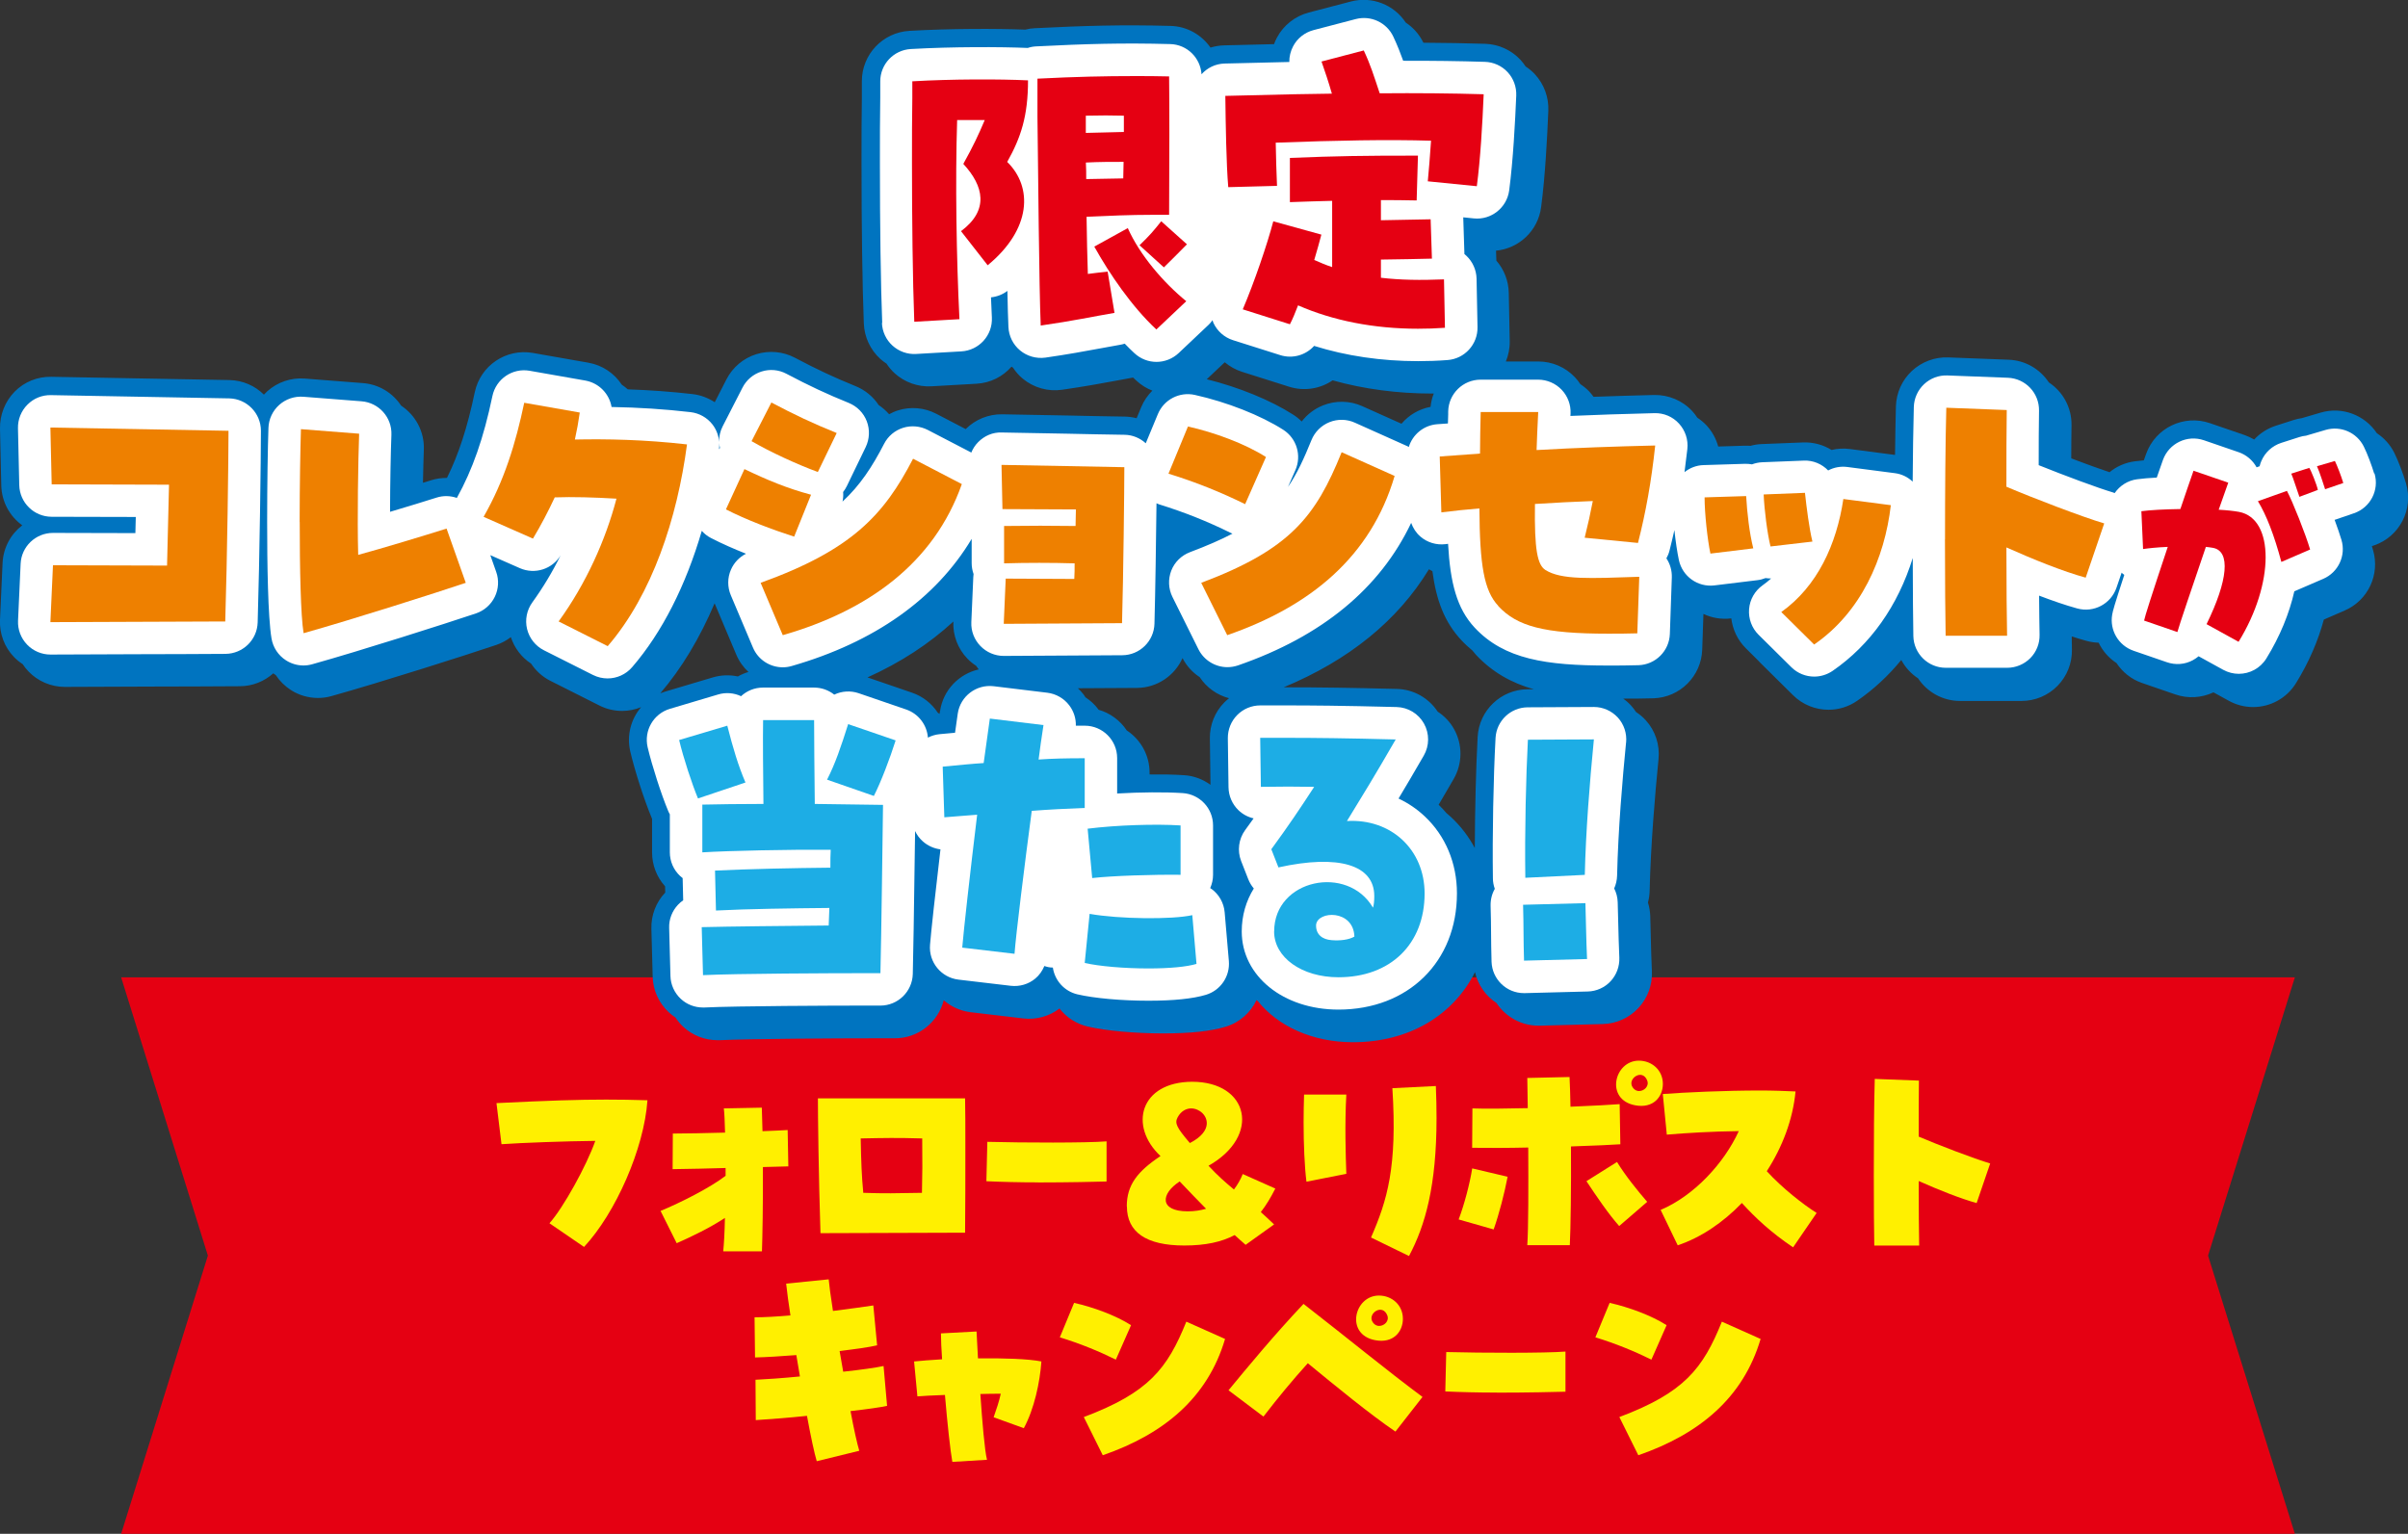
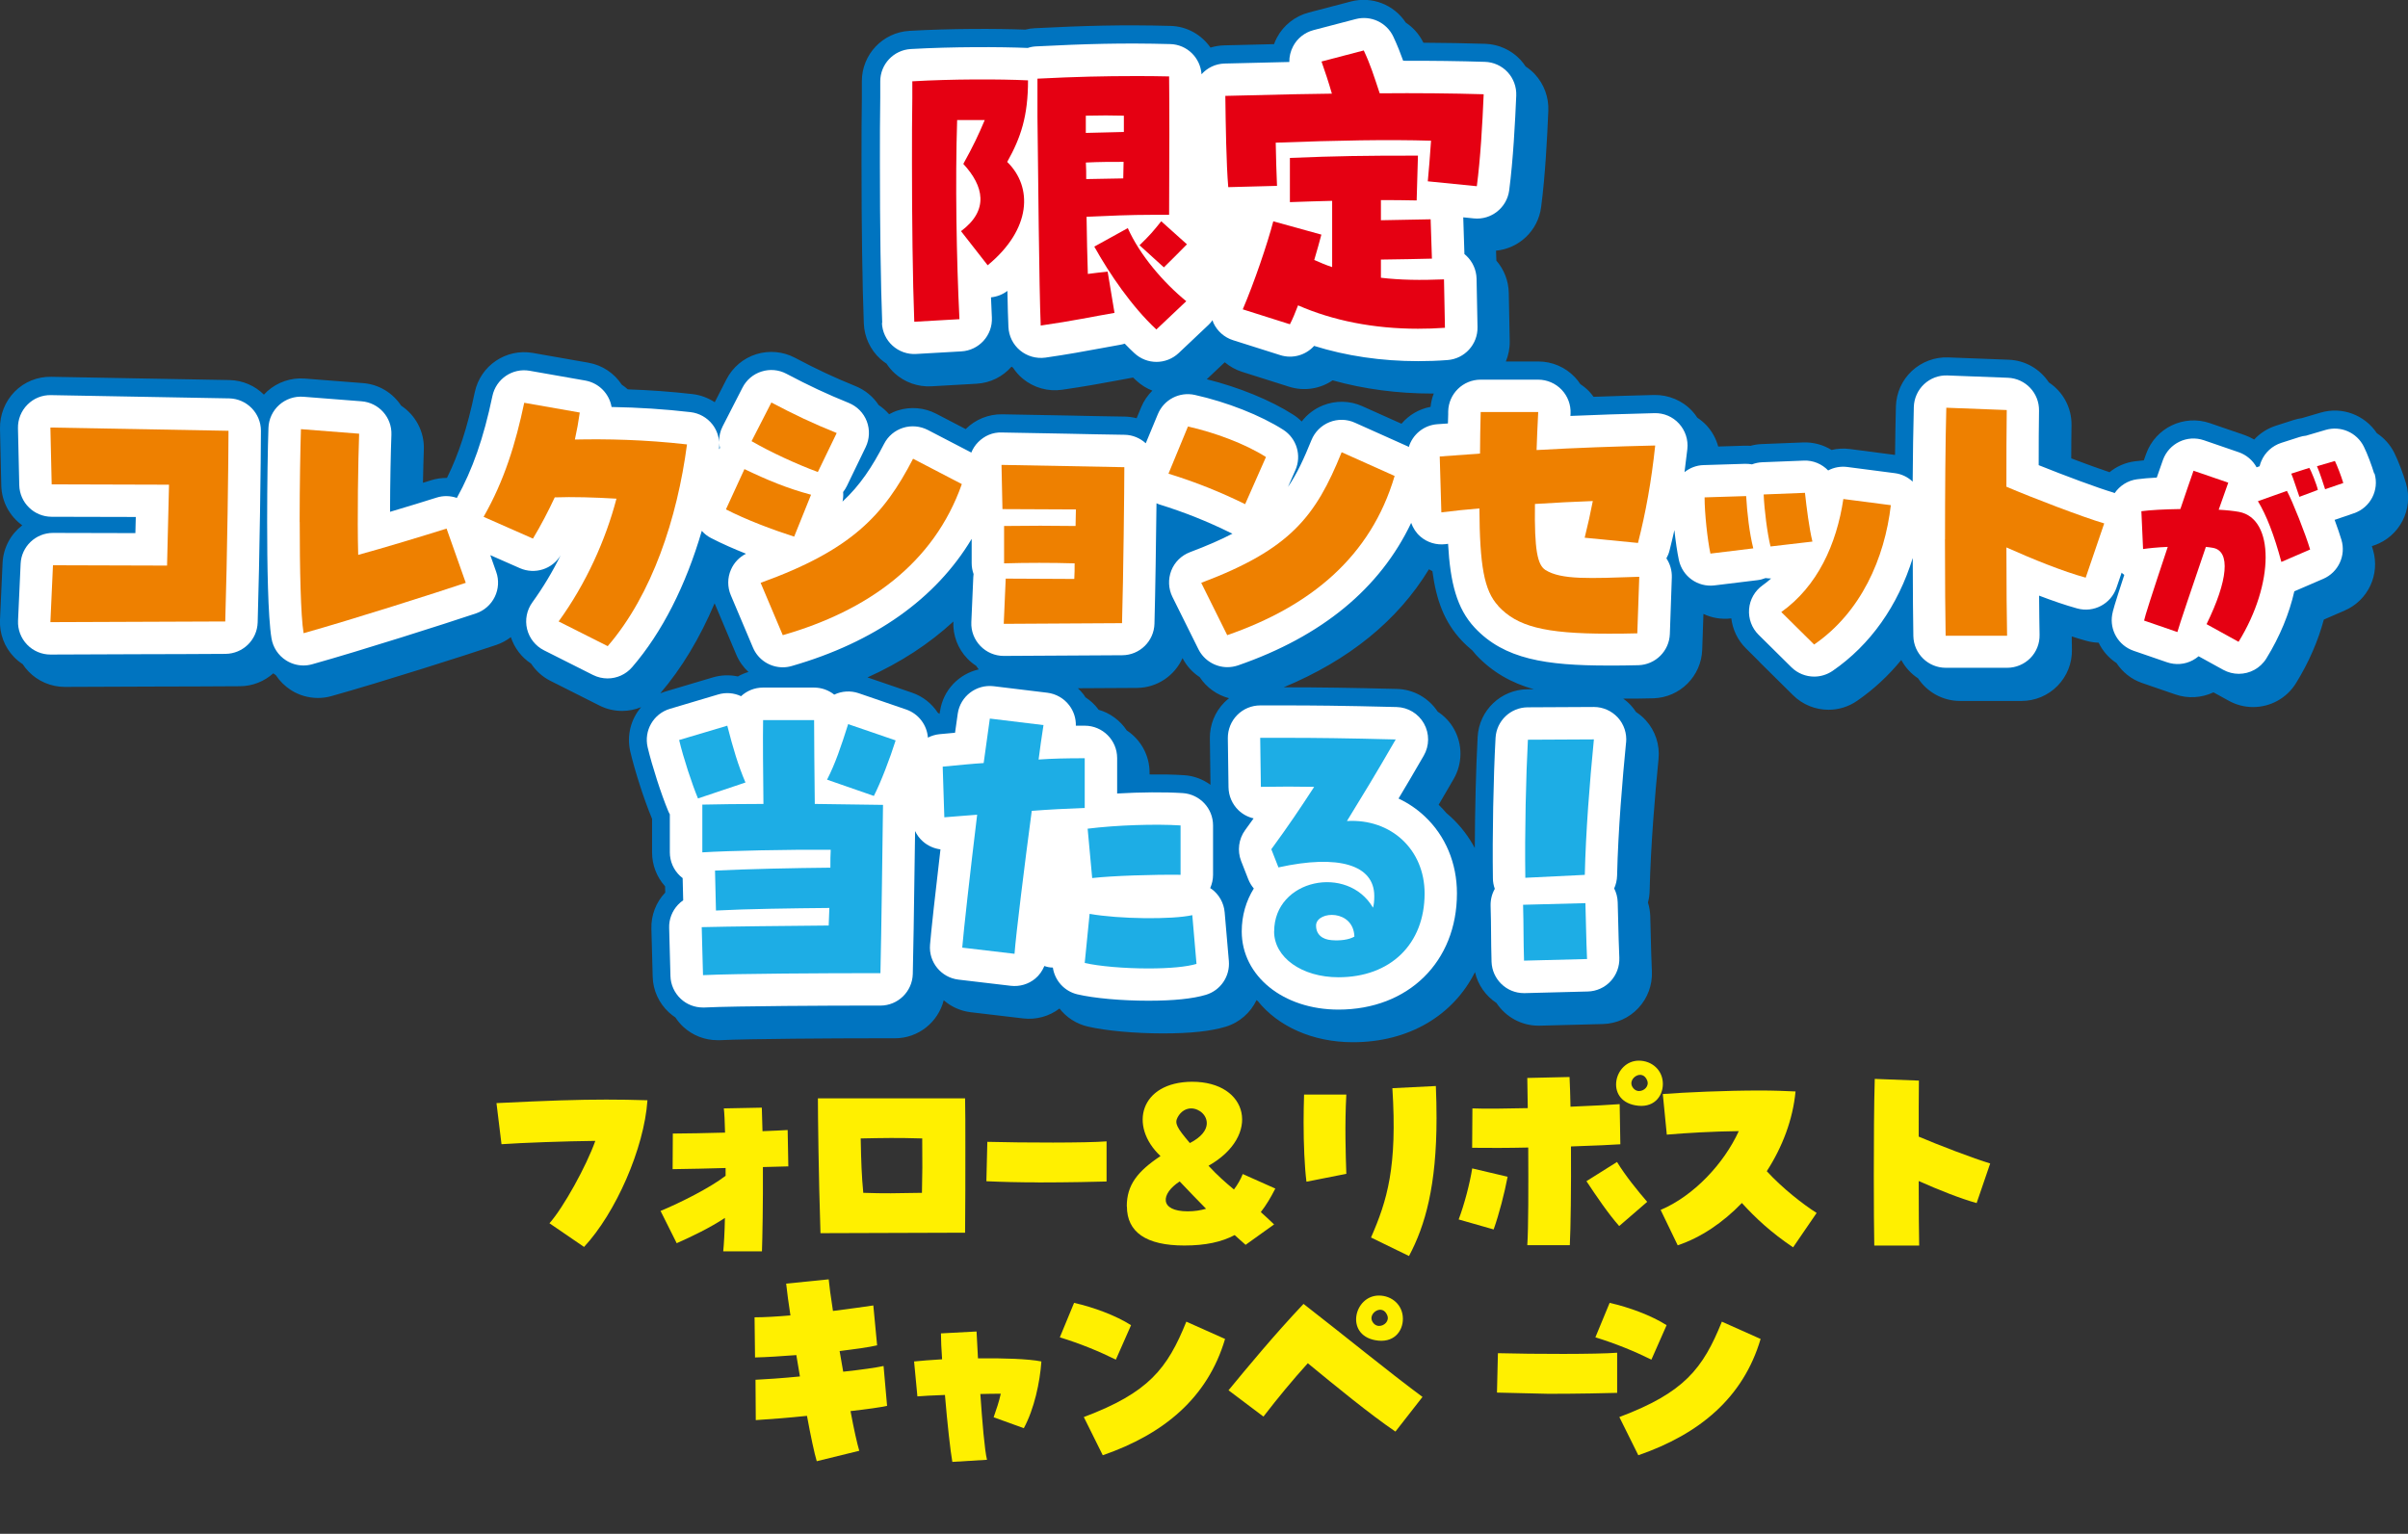
<svg xmlns="http://www.w3.org/2000/svg" id="_レイヤー_2" data-name="レイヤー 2" viewBox="0 0 355.03 226.2">
  <rect x="0" y="0" width="355.03" height="226.2" fill="#333333" stroke="none" />
  <defs>
    <style>
      .cls-1 {
        fill: #1dade5;
      }

      .cls-2 {
        fill: #fff000;
      }

      .cls-3 {
        fill: #0074c0;
      }

      .cls-4 {
        fill: #fff;
      }

      .cls-5 {
        fill: #ee8000;
      }

      .cls-6 {
        fill: #e50012;
      }
    </style>
  </defs>
  <g id="_レイヤー_3" data-name="レイヤー 3">
    <g>
-       <polygon class="cls-6" points="338.35 226.2 178.1 226.2 17.86 226.2 30.65 185.17 17.86 144.13 178.1 144.13 338.35 144.13 325.55 185.17 338.35 226.2" />
      <path class="cls-3" d="M354.72,71.22c-.38-1.27-1.09-3.2-1.71-4.44-.61-1.21-1.5-2.19-2.57-2.89-1.78-2.69-5.12-3.97-8.29-3.04l-2.65.78s-.04.01-.05.02c-.42.06-.84.15-1.25.28l-2.65.85c-1.24.4-2.34,1.11-3.2,2.04-.44-.26-.9-.48-1.39-.65l-5.12-1.76c-3.84-1.33-8.03.68-9.41,4.5-.1.27-.22.61-.35.98-.47.04-.9.09-1.31.14-1.42.18-2.71.76-3.75,1.61-1.5-.5-3.54-1.25-5.64-2.04,0-1.79.02-3.45.04-4.89.04-2.63-1.29-4.96-3.34-6.31-1.28-1.94-3.44-3.26-5.93-3.35l-8.91-.34c-1.97-.08-3.91.65-5.36,2-1.45,1.35-2.29,3.23-2.35,5.21-.06,2.12-.1,4.62-.13,7.17l-6.66-.87c-.93-.12-1.84-.07-2.7.14-1.22-.76-2.68-1.17-4.21-1.11l-6.08.24c-.57.02-1.13.11-1.67.26-.28-.02-.57-.03-.85-.02l-3.9.12c-.31-1.13-.88-2.19-1.69-3.08-.42-.45-.89-.84-1.39-1.17-.22-.33-.46-.66-.73-.95-1.45-1.58-3.51-2.44-5.65-2.4-3.24.08-6.16.17-8.92.27-.2-.27-.41-.54-.64-.79-.39-.41-.84-.77-1.31-1.08-.24-.37-.51-.72-.82-1.04-1.4-1.47-3.34-2.3-5.38-2.3h-4.78c.38-.92.59-1.94.57-3l-.14-7.14c-.04-1.75-.69-3.42-1.83-4.73l-.05-1.47c3.38-.32,6.2-2.94,6.65-6.43.61-4.63.9-10.33,1.06-14.21.08-1.98-.63-3.92-1.98-5.38-.41-.44-.87-.82-1.36-1.14-.23-.34-.48-.68-.76-.98-1.35-1.45-3.23-2.31-5.22-2.37-2.87-.09-5.92-.14-9.1-.16-.6-1.24-1.51-2.25-2.6-2.97-1.73-2.63-4.96-3.92-8.08-3.11l-6.23,1.63c-2.01.53-3.71,1.87-4.69,3.71-.16.31-.3.62-.42.95-1.95.04-4.34.1-7.39.18-.69.02-1.35.14-1.98.33-1.3-1.88-3.45-3.14-5.91-3.2-7.18-.19-12.6-.03-19.98.34-.48.02-.96.09-1.41.21-4.18-.16-11.03-.17-17.09.18-3.93.23-7.01,3.48-7.01,7.42v2.43c-.05,2.83-.05,6.12-.05,9.6,0,9.44.12,18.09.34,23.71.08,1.99.95,3.87,2.43,5.22.29.26.6.49.92.7.34.52.74,1,1.2,1.42,1.48,1.34,3.43,2.03,5.42,1.92l6.66-.38c2.07-.12,3.88-1.07,5.15-2.52.07.05.15.11.22.16.4.6.87,1.15,1.43,1.61,1.61,1.34,3.72,1.94,5.8,1.64,3.33-.48,6.06-.98,8.25-1.39.78-.15,1.52-.28,2.22-.41.15.15.31.3.47.44.71.66,1.52,1.16,2.37,1.49-.68.68-1.25,1.49-1.64,2.43l-.68,1.64c-.55-.14-1.13-.23-1.72-.24-2.85-.04-5.59-.1-8.36-.16-3.15-.06-6.34-.13-9.75-.18-2.01-.03-3.95.76-5.37,2.18l-4.34-2.26c-1.75-.91-3.79-1.09-5.67-.49-.45.14-.87.34-1.28.56-.45-.51-.96-.97-1.53-1.34-.82-1.25-2.01-2.23-3.41-2.8-3.17-1.29-5.68-2.46-8.95-4.19-1.76-.93-3.81-1.11-5.71-.52-1.9.6-3.47,1.93-4.38,3.7l-1.73,3.38c-.97-.64-2.08-1.06-3.26-1.2-3.13-.36-6.31-.59-9.56-.7-.27-.25-.57-.47-.88-.68-1.09-1.66-2.83-2.88-4.93-3.25l-8.19-1.44c-3.95-.69-7.73,1.87-8.56,5.79-1.09,5.2-2.36,9.12-4.1,12.64-.77,0-1.55.1-2.32.34-.36.11-.78.24-1.22.38.04-1.91.08-3.63.13-4.89.1-2.69-1.25-5.1-3.35-6.49-1.22-1.85-3.25-3.14-5.62-3.32l-8.58-.67c-2.02-.16-4.02.52-5.53,1.87-.18.16-.34.33-.5.5-1.31-1.3-3.1-2.11-5.09-2.15l-26.26-.48c-2.05-.04-3.98.75-5.4,2.19S-.04,61.2,0,63.22l.19,8.38c.06,2.42,1.26,4.55,3.09,5.87-1.68,1.29-2.79,3.28-2.9,5.55L0,91.41c-.09,2.04.65,4.02,2.07,5.49.39.4.82.75,1.28,1.05.25.38.53.74.85,1.07,1.4,1.46,3.34,2.28,5.36,2.28.01,0,.03,0,.04,0,4.09-.02,8.51-.04,12.88-.05,4.5-.01,8.94-.02,12.9-.05,1.88-.01,3.6-.73,4.91-1.9.12.09.25.18.38.27.57.87,1.33,1.62,2.23,2.2,1.2.77,2.59,1.16,3.99,1.16.67,0,1.34-.09,2-.28,7.29-2.04,19.87-6.05,24.28-7.54.78-.26,1.5-.66,2.15-1.15.53,1.6,1.57,2.98,2.98,3.9.71,1.07,1.68,1.96,2.86,2.55l7.23,3.64c1.06.54,2.21.79,3.34.79.96,0,1.9-.19,2.79-.55-1.49,1.75-2.15,4.15-1.59,6.55.68,2.9,2.07,7.19,3.16,9.79.02.04.03.07.05.11v4.98c0,1.85.69,3.63,1.92,4.99l.02.92c-1.36,1.43-2.09,3.34-2.04,5.32l.19,7.09c.05,2,.91,3.89,2.38,5.25.3.28.63.53.97.76.33.49.71.96,1.15,1.37,1.38,1.28,3.18,1.98,5.05,1.98.12,0,.25,0,.37,0,4.16-.21,17.35-.28,22.72-.28h3.07c3.47,0,6.38-2.38,7.2-5.61,1.09.95,2.46,1.59,4,1.77l7.71.91c1.91.23,3.84-.3,5.36-1.46,1.01,1.3,2.46,2.26,4.17,2.66,2.67.62,6.91,1.01,11.08,1.01s7.05-.33,9.23-.98c2.07-.62,3.69-2.08,4.57-3.93.06.05.13.1.19.15,2.99,3.71,8.05,6.06,14.03,6.06,8.28,0,14.8-3.98,17.99-10.34.43,1.91,1.6,3.52,3.17,4.56,1.33,2.01,3.61,3.34,6.19,3.34.06,0,.13,0,.2,0l9.29-.24c1.99-.05,3.88-.9,5.24-2.36,1.36-1.46,2.08-3.4,1.99-5.4-.09-2.02-.12-3.44-.16-5.02-.02-.93-.04-1.92-.08-3.11-.02-.71-.14-1.39-.34-2.03.15-.56.24-1.15.25-1.75.15-6.59.79-14.2,1.31-19.42.21-2.09-.48-4.18-1.9-5.73-.42-.47-.91-.86-1.42-1.2-.21-.32-.44-.63-.7-.92-.36-.4-.76-.75-1.19-1.05,1.34,0,2.84,0,4.46-.05,3.91-.12,7.06-3.26,7.19-7.17l.18-5.27c1.23.58,2.62.83,4.06.66h.05c.2,1.65.94,3.21,2.14,4.4l1.94,1.93c.06.06.12.13.18.2l4.84,4.79c1.43,1.42,3.33,2.15,5.23,2.15,1.46,0,2.93-.43,4.21-1.31,2.45-1.69,4.63-3.72,6.52-6.03.59,1.09,1.44,2.03,2.47,2.7,1.33,2.01,3.61,3.34,6.2,3.34h9.06c2,0,3.91-.8,5.31-2.23,1.4-1.43,2.16-3.35,2.12-5.35-.01-.52-.02-1.18-.03-1.94.76.25,1.51.48,2.22.67.58.16,1.17.24,1.75.26.58,1.21,1.48,2.25,2.63,3,.88,1.33,2.17,2.39,3.77,2.94l4.91,1.69c1.85.64,3.86.52,5.62-.31l2.25,1.24c1.14.63,2.37.93,3.59.93,2.5,0,4.93-1.26,6.33-3.53,1.88-3.04,3.26-6.24,4.1-9.37l3.08-1.34c3.45-1.49,5.24-5.33,4.17-8.93-.05-.17-.11-.36-.17-.56l.32-.11c3.78-1.29,5.86-5.34,4.71-9.17ZM138.59,104.87c-.02.12-.04.26-.06.41-.09-.06-.18-.12-.27-.18-.87-1.33-2.18-2.4-3.8-2.95l-6.56-2.25c4.89-2.2,9.11-4.97,12.66-8.24-.09,2.03.66,4.02,2.08,5.48.38.4.81.74,1.27,1.04.12.18.25.37.39.54-2.9.66-5.24,3.03-5.7,6.14ZM180.57,53.42c.74.62,1.6,1.11,2.54,1.41l6.95,2.2c2.23.71,4.59.31,6.42-.94,4.59,1.29,9.57,1.95,14.7,1.95.07,0,.14,0,.21,0-.24.62-.41,1.28-.47,1.96-1.72.32-3.21,1.22-4.29,2.49l-5.78-2.59c-1.84-.83-3.94-.86-5.81-.11-1.24.5-2.32,1.32-3.12,2.37-.38-.38-.8-.72-1.26-1.01-3.34-2.14-8.03-4.05-12.74-5.22l2.66-2.51ZM174.55,114.32c-1.49-.1-3.23-.13-5.06-.11v-.27c0-2.6-1.34-4.89-3.36-6.22-.97-1.46-2.44-2.56-4.16-3.05-.03-.04-.04-.08-.07-.11-.52-.69-1.16-1.27-1.87-1.73-.09-.13-.16-.27-.25-.39-.26-.34-.55-.65-.86-.94.01,0,.03,0,.04,0,2.87-.01,5.69-.02,8.67-.05,2.99-.02,5.57-1.82,6.72-4.4.6,1.18,1.49,2.13,2.53,2.81,1.03,1.57,2.59,2.65,4.33,3.11-.24.19-.47.39-.69.61-1.4,1.41-2.17,3.33-2.14,5.32l.09,6.84c-1.11-.81-2.45-1.33-3.91-1.42ZM105.37,88.99l3.19,7.56c.42,1,1.04,1.85,1.79,2.55-.55.16-1.07.38-1.56.66-1.21-.26-2.48-.22-3.69.14l-7.09,2.11c-.22.07-.44.14-.66.23,3.13-3.64,5.83-8.14,8-13.25ZM217.6,96.55c2.41,2.57,5.2,4.15,8.54,5.1h-.9c-3.93.02-7.17,3.1-7.38,7.03-.25,4.61-.4,10.84-.42,16.38-.89-1.66-2.03-3.17-3.42-4.48-.24-.23-.49-.44-.74-.65-.37-.44-.76-.85-1.17-1.25.66-1.13,1.39-2.37,2.22-3.81,1.31-2.27,1.33-5.06.05-7.35-.59-1.06-1.43-1.93-2.41-2.57-1.33-2.02-3.56-3.29-6-3.35-6.62-.17-11.4-.24-16.48-.24h-.23c9.64-4.01,16.81-9.84,21.42-17.41.17.11.34.2.51.29.58,4.34,1.8,7.53,4.28,10.18.51.55,1.05,1.04,1.6,1.5.17.21.34.42.53.62Z" />
      <g>
        <path class="cls-4" d="M130.03,47.62c.05,1.28.61,2.49,1.56,3.35.95.86,2.2,1.31,3.49,1.23l6.66-.38c2.62-.15,4.63-2.38,4.5-5-.05-.97-.09-1.96-.13-2.97.87-.09,1.71-.41,2.42-.95.04,2.18.09,4.03.15,5.31.06,1.35.68,2.61,1.72,3.47s2.39,1.24,3.73,1.06c3.28-.47,5.86-.95,8.14-1.37,1.02-.19,1.97-.37,2.86-.52.24-.04.48-.1.7-.17.46.48.93.95,1.42,1.4.92.86,2.09,1.29,3.26,1.29s2.36-.44,3.28-1.31l4.41-4.17c.22-.2.4-.43.57-.67.05.13.07.26.13.39.56,1.22,1.61,2.15,2.9,2.56l6.95,2.2c1.82.58,3.77.01,5-1.36,4.71,1.48,9.93,2.25,15.33,2.25,1.42,0,2.87-.05,4.32-.16,2.54-.18,4.49-2.32,4.44-4.86l-.14-7.14c-.03-1.28-.57-2.5-1.5-3.38-.09-.09-.19-.17-.29-.25l-.17-5.29s0-.09,0-.13l1.56.16c2.56.26,4.87-1.58,5.21-4.13.59-4.53.88-10.15,1.04-13.98.05-1.28-.4-2.52-1.27-3.46-.87-.94-2.08-1.48-3.35-1.52-3.75-.12-7.79-.17-12.05-.16-.41-1.15-.84-2.24-1.45-3.55-.98-2.09-3.31-3.18-5.54-2.6l-6.23,1.63c-1.29.34-2.39,1.2-3.01,2.39-.38.72-.57,1.52-.56,2.31-2.27.05-5.26.12-9.53.23-1.36.03-2.57.64-3.41,1.58-.17-2.44-2.14-4.39-4.62-4.45-7.05-.19-12.46-.03-19.77.34-.43.02-.84.1-1.23.23-4.06-.17-11.07-.19-17.25.16-2.53.15-4.5,2.24-4.5,4.77v2.41c-.05,2.82-.05,6.12-.05,9.62,0,9.41.12,18.02.34,23.61Z" />
        <path class="cls-4" d="M33.77,58.75l-26.26-.48c-1.3-.03-2.56.48-3.47,1.41-.92.92-1.42,2.18-1.39,3.48l.19,8.38c.06,2.59,2.17,4.66,4.76,4.67l12.42.03-.06,2.38-12.14-.03h-.01c-2.55,0-4.66,2.01-4.77,4.56l-.38,8.38c-.06,1.31.42,2.58,1.33,3.53.9.94,2.15,1.47,3.44,1.47h.03c4.09-.02,8.52-.04,12.89-.05,4.49-.01,8.93-.02,12.89-.05,2.57-.02,4.67-2.06,4.75-4.63.29-9.48.48-24.48.48-28.27,0-2.6-2.09-4.73-4.69-4.78Z" />
        <path class="cls-4" d="M350.05,69.86c-.34-1.13-.99-2.92-1.54-4.01-1.03-2.07-3.4-3.1-5.62-2.45l-2.65.78c-.08.02-.16.05-.23.07-.34.03-.68.1-1.01.21l-2.65.85c-1.33.43-2.41,1.41-2.95,2.7-.1.24-.19.5-.25.75l-.44.16c-.57-1.04-1.51-1.84-2.64-2.23l-5.12-1.76c-2.47-.85-5.16.44-6.05,2.9-.23.64-.56,1.58-.91,2.6-1.12.06-2.09.14-2.9.25-1.39.18-2.56.96-3.31,2.04-.08-.03-.14-.07-.22-.09-2.15-.63-7.13-2.48-10.98-4.03,0-3.01.01-5.79.05-8.04.04-2.6-2-4.75-4.6-4.85l-8.91-.34c-1.28-.05-2.51.42-3.44,1.29-.93.87-1.47,2.08-1.51,3.35-.09,3.18-.14,7.22-.17,11.02-.7-.66-1.6-1.12-2.63-1.25l-7-.91c-1.01-.13-1.99.06-2.83.51-.92-.95-2.22-1.52-3.62-1.45l-6.08.24c-.53.02-1.04.13-1.53.31-.33-.06-.67-.08-1.02-.08l-6.13.19c-1.06.03-2.02.42-2.8,1.04.15-1.11.29-2.24.42-3.41.15-1.37-.3-2.73-1.23-3.75s-2.24-1.58-3.63-1.54c-4.62.11-8.61.25-12.38.41l.02-.35c.06-1.3-.42-2.58-1.32-3.52s-2.15-1.48-3.46-1.48h-8.48c-2.6,0-4.72,2.08-4.78,4.67v.44c-.02.46-.03.91-.04,1.35l-1.57.11c-2.01.15-3.64,1.53-4.2,3.36-.05-.03-.1-.06-.15-.09l-7.81-3.5c-1.18-.53-2.53-.56-3.74-.07-1.2.48-2.16,1.44-2.65,2.64-1.09,2.7-2.12,4.95-3.46,6.91l1.09-2.48c.95-2.15.19-4.68-1.79-5.95-3.31-2.12-8.31-4.09-13.04-5.14-2.27-.5-4.56.69-5.45,2.84l-1.78,4.29c-.83-.75-1.91-1.23-3.12-1.25-2.85-.04-5.6-.1-8.38-.16-3.15-.06-6.33-.13-9.74-.18-1.32-.05-2.55.49-3.46,1.41-.45.45-.79.98-1.02,1.55l-6.41-3.33c-1.13-.58-2.44-.7-3.65-.32s-2.22,1.23-2.8,2.36c-1.75,3.39-3.54,6.13-6.13,8.52.1-.46.13-.94.09-1.41.21-.27.39-.56.55-.88l2.78-5.75c.57-1.19.63-2.56.16-3.8s-1.44-2.21-2.66-2.71c-3.26-1.32-5.84-2.53-9.19-4.3-1.13-.6-2.45-.72-3.67-.33-1.22.38-2.23,1.24-2.81,2.38l-2.92,5.7c-.38.73-.54,1.52-.52,2.3-.07-.93-.41-1.83-.99-2.58-.79-1.01-1.95-1.66-3.22-1.81-3.8-.44-7.64-.69-11.65-.76-.33-1.94-1.85-3.54-3.88-3.9l-8.19-1.44c-2.54-.45-4.97,1.2-5.5,3.73-1.3,6.21-2.93,10.86-5.24,15.02-.93-.32-1.97-.37-2.98-.05-1.66.53-4.28,1.33-6.87,2.1.01-4.27.1-8.81.2-11.36.1-2.56-1.85-4.74-4.4-4.94l-8.58-.67c-1.3-.1-2.58.33-3.56,1.2-.97.87-1.55,2.1-1.59,3.4-.1,2.85-.19,8.25-.19,13.86,0,6.08.11,14,.64,17.17.22,1.34,1,2.52,2.15,3.25.77.49,1.66.75,2.56.75.43,0,.86-.06,1.29-.18,7.25-2.03,19.75-6.02,24.15-7.5,1.21-.41,2.21-1.29,2.77-2.44.56-1.15.64-2.48.21-3.68l-.87-2.47,4.36,1.92c2.21.97,4.8.15,6.03-1.93,0,0,0,0,0-.01-1.22,2.48-2.64,4.84-4.19,6.98-.82,1.13-1.11,2.57-.78,3.93.33,1.36,1.24,2.51,2.49,3.14l7.23,3.64c.68.34,1.42.51,2.15.51,1.36,0,2.69-.58,3.62-1.66,4.42-5.12,7.92-12.05,10.27-20.1.38.42.82.78,1.35,1.05,1.68.87,3.49,1.65,5.17,2.32-.99.5-1.78,1.33-2.22,2.35-.53,1.2-.53,2.57-.02,3.77l3.26,7.71c.76,1.81,2.52,2.92,4.4,2.92.44,0,.88-.06,1.32-.19,12.21-3.51,21.25-9.93,26.53-18.75v3.57c0,.56.1,1.1.28,1.62-.02.14-.03.28-.04.43l-.29,6.66c-.06,1.31.43,2.58,1.34,3.52.9.93,2.14,1.46,3.44,1.46h.04c3.09-.02,5.96-.04,8.79-.05,2.87-.01,5.69-.02,8.65-.05,2.57-.02,4.67-2.07,4.74-4.65.13-4.76.24-12.42.3-17.76.12.05.23.11.36.15,3.76,1.17,7.13,2.51,10.61,4.23.07.04.15.07.23.1-1.76.92-3.82,1.81-6.26,2.73-1.26.48-2.27,1.46-2.76,2.72s-.43,2.67.17,3.88l3.83,7.71c.83,1.66,2.51,2.65,4.28,2.65.52,0,1.05-.09,1.56-.26,12.38-4.29,20.93-11.35,25.53-21.02.28.77.72,1.47,1.36,2.02,1.02.88,2.36,1.28,3.69,1.12.13-.02.26-.03.39-.05.32,5.76,1.29,9.54,3.93,12.37,4.37,4.67,10.53,5.58,19.68,5.58,1.34,0,2.85,0,4.46-.05,2.52-.08,4.54-2.1,4.63-4.61l.29-8.34c.03-1-.25-1.99-.8-2.81.2-.36.36-.74.46-1.15.26-1.01.49-2.01.72-3.02.17,1.63.41,3.24.66,4.42.52,2.42,2.79,4.04,5.25,3.74l6.32-.77c.42-.05.83-.16,1.21-.31.27.04.54.06.82.06-.39.35-.81.69-1.26,1.01-1.15.82-1.88,2.1-1.99,3.51-.11,1.41.4,2.79,1.4,3.78l4.84,4.79c.92.91,2.14,1.38,3.36,1.38.94,0,1.88-.28,2.71-.84,5.58-3.84,9.64-9.61,11.82-16.65.01,5.08.05,9.39.09,11.5.05,2.6,2.17,4.69,4.78,4.69h9.06c1.28,0,2.51-.52,3.41-1.43s1.39-2.16,1.36-3.44c-.03-1.27-.05-3.29-.07-5.77,1.92.73,3.87,1.41,5.62,1.89,2.44.67,4.97-.67,5.79-3.06l.76-2.22s.08.09.13.13c.09.07.17.14.26.2-1.51,4.61-1.68,5.29-1.78,5.84-.41,2.31.92,4.58,3.15,5.35l4.91,1.69c1.27.44,2.65.34,3.83-.3.3-.17.59-.36.85-.58l3.61,1.99c.73.4,1.52.6,2.31.6,1.61,0,3.17-.81,4.07-2.27,2-3.24,3.39-6.65,4.12-9.9.01,0,.02,0,.03-.01l4.24-1.83c2.22-.96,3.37-3.43,2.68-5.74-.24-.8-.6-1.85-1.01-2.96.06-.02.11-.03.17-.05l2.68-.92c2.43-.83,3.77-3.43,3.03-5.89ZM106.01,66.24s0-.05.01-.07c.04-.28.04-.57.03-.85.01.25.04.5.1.74-.05.06-.09.12-.13.18Z" />
        <path class="cls-4" d="M178.61,131.1c-.06-.04-.12-.09-.18-.13.27-.61.42-1.28.42-1.96v-7.28c0-2.52-1.95-4.6-4.47-4.77-2.67-.17-6.26-.14-9.67.06v-5.22c0-2.64-2.14-4.78-4.78-4.78-.46,0-.89,0-1.31,0,.03-1.07-.31-2.13-.97-3-.78-1.03-1.95-1.7-3.23-1.86l-7.91-.96c-2.57-.31-4.92,1.48-5.3,4.03-.09.57-.21,1.43-.4,2.83-.31.03-.63.06-.96.09l-1.31.12c-.62.06-1.21.24-1.73.51-.14-1.85-1.36-3.51-3.21-4.15l-7-2.4c-1.18-.4-2.48-.33-3.6.21-.82-.65-1.85-1.04-2.98-1.04h-7.52c-1.25,0-2.39.48-3.24,1.27-1.06-.5-2.27-.59-3.39-.25l-7.09,2.11c-2.43.72-3.87,3.21-3.29,5.68.65,2.73,2,6.93,3.02,9.37.07.18.16.35.25.51v5.6c0,1.32.54,2.58,1.5,3.48.12.12.26.23.39.33l.08,3.27c-.27.19-.53.4-.76.65-.87.92-1.35,2.15-1.31,3.42l.19,7.09c.03,1.29.59,2.5,1.53,3.38.88.82,2.04,1.27,3.25,1.27.08,0,.16,0,.24,0,4.63-.23,19.44-.28,22.86-.28h3.07c2.59,0,4.71-2.07,4.78-4.66.06-2.47.17-8.14.34-21.08.27.58.67,1.11,1.16,1.54.73.64,1.63,1.04,2.58,1.16-.74,6.28-1.38,12.09-1.54,14.08-.21,2.56,1.65,4.83,4.2,5.13l7.71.91c1.3.15,2.6-.23,3.6-1.06.61-.5,1.05-1.15,1.35-1.86.39.14.8.23,1.23.23,0,0,.01,0,.02,0,.28,1.9,1.68,3.49,3.62,3.95,2.49.58,6.5.94,10.47.94,3.69,0,6.54-.29,8.47-.87,2.17-.65,3.58-2.73,3.39-4.99l-.62-7.19c-.12-1.37-.83-2.63-1.94-3.44Z" />
        <path class="cls-4" d="M206.2,117.76c1.05-1.75,2.22-3.73,3.72-6.33.84-1.46.85-3.25.03-4.72-.82-1.47-2.36-2.4-4.04-2.44-8.16-.21-12.71-.24-16.41-.24h-3.69c-1.28,0-2.5.51-3.4,1.42-.9.91-1.39,2.14-1.38,3.42l.1,7.23c.02,1.27.54,2.48,1.45,3.37.63.61,1.41,1.03,2.25,1.22-.39.54-.8,1.11-1.25,1.73-.96,1.32-1.18,3.04-.59,4.56l1.05,2.68c.2.51.48.97.82,1.37-1.14,1.83-1.78,3.99-1.78,6.33,0,6.58,6.13,11.53,14.26,11.53,10.29,0,17.47-7.05,17.47-17.14,0-4.44-1.68-8.47-4.74-11.35-1.15-1.09-2.46-1.97-3.88-2.64Z" />
        <path class="cls-4" d="M239.75,109.51c.13-1.35-.31-2.69-1.22-3.69-.91-.99-2.19-1.56-3.53-1.56h-.02l-9.73.05c-2.53.01-4.61,1.99-4.75,4.52-.32,5.86-.48,14.37-.39,20.69,0,.54.1,1.06.28,1.56-.43.75-.64,1.61-.62,2.49.05,1.59.06,2.82.07,4.04.01,1.28.02,2.56.07,4.21.08,2.59,2.2,4.64,4.77,4.64.04,0,.08,0,.13,0l9.29-.24c1.28-.03,2.5-.58,3.37-1.52.87-.94,1.33-2.19,1.28-3.47-.09-2.05-.12-3.48-.16-5.08-.02-.93-.04-1.91-.08-3.09-.02-.74-.21-1.43-.52-2.04.26-.57.41-1.21.43-1.88.15-6.68.8-14.35,1.32-19.62Z" />
      </g>
      <g>
        <path class="cls-2" d="M81.01,180.4c2.06-2.31,5.46-8.47,6.76-12.15-4.27.04-10.89.28-13.83.49l-.74-6.06c7.67-.38,12.11-.52,16.17-.52,2,0,3.92.03,6.09.1-.49,7.11-4.69,16.63-9.35,21.63l-5.11-3.5Z" />
        <path class="cls-2" d="M106.91,179.59c-2.21,1.47-4.9,2.76-7.14,3.75l-2.38-4.76c2.94-1.22,7.28-3.4,9.59-5.18v-1.15c-2.52.07-5.22.14-7.81.17l.03-5.25c1.96,0,4.83-.07,7.7-.14-.04-1.65-.1-2.91-.18-3.57l5.6-.11.1,3.47c1.58-.07,2.87-.11,3.71-.17l.1,5.36-3.75.1c.03,5.18-.07,10.54-.14,12.43h-5.71c.1-.98.21-2.77.25-4.94Z" />
        <path class="cls-2" d="M120.59,161.98h21.7c.04,1.58.04,4.2.04,7.21,0,4.1,0,8.89-.04,12.6l-21.32.07c-.28-8.4-.38-17.54-.38-19.88ZM135.93,175.91c.07-2.91.07-4.31.04-8.02-3.85-.11-5.46-.07-9.07,0,.07,3.54.14,5.5.38,8.02,3.19.11,4.76.07,8.65,0Z" />
        <path class="cls-2" d="M153.05,174.37c-2.74,0-5.49-.07-7.62-.17l.14-5.81c5.32.14,14.64.17,17.58-.07v5.92c-1.34.04-5.68.14-10.11.14Z" />
        <path class="cls-2" d="M166.13,177.91c0-3.19,1.61-5.18,4.97-7.42-4.73-4.45-3.01-10.92,4.66-10.96,8.37,0,10.22,7.98,2.42,12.39,1.33,1.44,2.49,2.45,3.75,3.5.53-.7.98-1.47,1.3-2.28l4.8,2.14c-.67,1.33-1.37,2.49-2.14,3.47.63.56,1.26,1.15,1.96,1.82l-4.2,3.01c-.6-.53-1.12-.98-1.61-1.44-1.92,1.02-4.31,1.54-7.42,1.54-5.67,0-8.47-1.99-8.47-5.77ZM177.82,178.26c-1.16-1.16-2.35-2.42-3.89-4.03-2.84,1.85-3.01,4.41,1.19,4.41.98,0,1.89-.14,2.7-.38ZM177.92,165.8c.1-1.29-1.05-2.31-2.28-2.34-.73,0-1.5.38-2,1.29s-.14,1.54,1.79,3.82c1.72-.88,2.42-1.89,2.49-2.77Z" />
        <path class="cls-2" d="M192.2,165.48c0-1.37.03-2.73.07-4.06h6.23c-.24,4.38-.1,8.82,0,11.69l-5.88,1.16c-.28-2.24-.42-5.46-.42-8.79ZM202.14,182.5c2.38-5.46,3.89-10.36,3.15-22.02l6.41-.32c.07,1.68.1,3.26.1,4.73,0,9.94-1.65,15.82-4.06,20.34l-5.6-2.73Z" />
        <path class="cls-2" d="M215.06,179.84c.84-2.21,1.65-5.32,2-7.53l5.22,1.23c-.45,2.38-1.26,5.53-2.06,7.77l-5.15-1.47ZM225.31,169.23c-2.98.07-5.95.07-8.26.04l.04-5.81c1.82.07,4.87.04,8.16-.04-.04-1.89-.04-3.43-.07-4.45l6.23-.14c.07,1.26.1,2.77.14,4.38,3.29-.14,6.09-.28,7.25-.38l.1,5.92c-.98.07-3.82.21-7.28.32.04,5.99-.04,12.11-.17,14.56h-6.27c.17-2.45.17-8.68.14-14.39ZM233.89,174.2l4.52-2.84c1.23,2.03,3.15,4.38,4.45,5.88l-4.13,3.57c-1.61-1.82-3.29-4.3-4.83-6.62ZM241.07,163c-4.45-.84-3.08-6.58.56-6.58,1.92,0,3.54,1.4,3.54,3.43,0,1.89-1.4,3.67-4.1,3.15ZM242.85,159.32c-.7-1.71-2.77-.35-2.24.84.25.53.67.74,1.05.74.77,0,1.54-.74,1.19-1.58Z" />
        <path class="cls-2" d="M256.81,177.42c-2.77,2.87-6.02,5.08-9.45,6.23l-2.52-5.22c4.9-2.07,9.35-6.86,11.52-11.62-3.82.04-7.84.28-10.61.52l-.59-5.99c3.29-.25,9.24-.52,14.35-.52,1.92,0,3.71.07,5.22.14-.39,4.13-1.93,8.19-4.24,11.76,2.28,2.49,5.32,4.87,7.35,6.16l-3.47,5.07c-3.22-2.17-5.53-4.31-7.56-6.55Z" />
        <path class="cls-2" d="M276.27,173.29c0-4.97.03-10.5.14-14.18l6.51.25c-.03,2.24-.03,5.18-.03,8.26,2.69,1.16,8.26,3.29,10.54,3.96l-2,5.84c-2.42-.67-5.64-1.96-8.54-3.25,0,4.13.03,7.77.07,9.52h-6.62c-.04-1.89-.07-5.91-.07-10.4Z" />
        <path class="cls-2" d="M118.99,208.8c-2.66.28-5.32.49-7.56.63l-.04-5.95c1.58-.07,3.99-.24,6.55-.49l-.53-3.15c-2.24.17-4.38.31-6.09.35l-.07-5.92c1.44,0,3.29-.11,5.29-.28-.28-1.79-.49-3.4-.63-4.69l6.27-.63c.07.77.28,2.45.63,4.66,2.45-.32,4.62-.6,5.95-.81l.56,5.88c-1.19.28-3.22.56-5.53.84l.53,3.05c2.62-.28,4.87-.6,5.95-.84l.52,5.88c-.95.21-2.94.49-5.39.77.49,2.66.98,4.83,1.29,5.85l-6.27,1.54c-.35-1.16-.88-3.64-1.44-6.69Z" />
        <path class="cls-2" d="M139.32,205.72c-1.82.07-3.36.14-4.06.21l-.49-5.15c.98-.11,2.45-.21,4.13-.32-.1-1.47-.17-2.8-.17-3.82l5.25-.28.21,3.96c3.71-.04,7.42.07,9.35.46-.21,3.04-1.05,7-2.59,9.84l-4.45-1.61c.42-1.19.81-2.35,1.05-3.47-.81,0-1.86,0-3.01.04.28,4.1.63,8.3.98,9.7l-5.11.31c-.28-1.54-.74-5.67-1.09-9.87Z" />
        <path class="cls-2" d="M156.26,197.22l2.1-5.08c2.83.63,6.16,1.86,8.4,3.29l-2.24,5.08c-2.56-1.26-5.22-2.35-8.26-3.29ZM159.79,208.98c9.59-3.61,12.32-7.14,15.12-14.07l5.71,2.55c-2.56,8.68-9.03,14.04-18.03,17.15l-2.8-5.64Z" />
        <path class="cls-2" d="M192.83,201.03c-2.31,2.56-4.34,5.01-6.55,7.88l-5.15-3.88c2.8-3.4,6.76-8.19,11.06-12.74,6.58,5.11,12.22,9.77,17.54,13.72l-3.99,5.11c-3.75-2.55-8.75-6.65-12.92-10.08ZM202.74,197.64c-4.45-.84-3.08-6.58.56-6.58,1.93,0,3.54,1.4,3.54,3.43,0,1.89-1.4,3.67-4.1,3.15ZM204.53,193.96c-.7-1.71-2.77-.35-2.24.84.25.53.67.74,1.05.74.77,0,1.54-.74,1.19-1.58Z" />
-         <path class="cls-2" d="M220.71,205.37c-2.74,0-5.49-.07-7.62-.17l.14-5.81c5.32.14,14.64.17,17.58-.07v5.92c-1.34.04-5.68.14-10.11.14Z" />
+         <path class="cls-2" d="M220.71,205.37l.14-5.81c5.32.14,14.64.17,17.58-.07v5.92c-1.34.04-5.68.14-10.11.14Z" />
        <path class="cls-2" d="M235.22,197.22l2.1-5.08c2.83.63,6.16,1.86,8.4,3.29l-2.24,5.08c-2.56-1.26-5.22-2.35-8.26-3.29ZM238.75,208.98c9.59-3.61,12.32-7.14,15.12-14.07l5.71,2.55c-2.56,8.68-9.03,14.04-18.03,17.15l-2.8-5.64Z" />
      </g>
      <g>
        <path class="cls-6" d="M134.46,24.01c0-3.5,0-6.76.05-9.53v-2.49c5.85-.34,12.89-.34,17.06-.14,0,5.27-1.05,8.43-3.07,12.03,3.79,3.69,3.59,9.92-2.88,15.24l-3.93-5.03c4.17-3.11,3.35-6.66.34-9.92,1.44-2.59,2.25-4.31,3.16-6.47h-4.07c-.29,8.96-.1,20.55.34,29.37l-6.66.38c-.24-6.23-.34-15.38-.34-23.43ZM152.96,17.3v-5.7c5.7-.29,9.97-.38,14.28-.38,1.68,0,3.35,0,5.13.05.05,3.88.05,12.12,0,20.41h-2.44c-3.35,0-6.42.14-9.73.29.05,3.07.1,6.04.19,8.43,1.01-.14,1.96-.24,2.92-.34l1.01,6.08c-2.83.48-6.18,1.2-10.88,1.87-.24-5.65-.38-22.9-.48-30.71ZM165.7,19.46v-2.4c-1.72-.05-3.5-.05-5.61,0v2.54l5.61-.14ZM165.61,26.31c0-.86.05-1.68.05-2.44-2.01,0-3.55,0-5.56.1.05.81.05,1.63.05,2.44,1.87-.05,3.59-.05,5.46-.1ZM161.34,36.37l4.94-2.73c1.77,3.98,5.27,8.05,8.62,10.78l-4.41,4.17c-3.64-3.4-6.9-8.19-9.15-12.22ZM168,36.18c1.58-1.53,2.06-2.11,3.21-3.55l3.79,3.4c-1.68,1.72-2.01,2.01-3.4,3.4l-3.59-3.26Z" />
        <path class="cls-6" d="M180.65,14.14c9.34-.24,12.46-.29,15.72-.33-.48-1.68-1.01-3.26-1.53-4.74l6.23-1.63c1.01,2.16,1.44,3.59,2.35,6.32,5.41-.05,10.64,0,15.33.14-.19,4.5-.48,9.53-1.01,13.56l-7.23-.72c.14-1.53.34-3.79.48-5.99-6.42-.19-13.7-.05-22.9.29.05,2.25.1,4.55.19,6.37l-7.19.19c-.29-3.45-.38-9.25-.43-13.46ZM191.38,45.04c-.43,1.1-.81,2.06-1.2,2.78l-6.95-2.2c1.68-3.93,3.64-9.68,4.5-12.98l7.09,1.96c-.29,1.05-.62,2.35-1.05,3.74.86.38,1.77.77,2.64,1.05v-9.77c-1.92.05-3.93.1-6.23.19v-6.52c7.09-.29,10.73-.34,18.88-.34l-.19,6.61c-1.92-.05-3.64-.05-5.27-.05v2.97c2.83-.05,5.7-.1,7.33-.14l.19,5.8c-1.72.05-4.7.1-7.52.14v2.68c2.83.34,5.85.38,9.3.24l.14,7.14c-1.34.1-2.68.14-3.98.14-6.52,0-12.55-1.2-17.68-3.45Z" />
        <path class="cls-5" d="M7.81,83.36l16.82.05.29-11.93-17.3-.05-.19-8.38,26.26.48c0,3.98-.19,18.88-.48,28.12-7.81.05-17.49.05-25.78.1l.38-8.38Z" />
        <path class="cls-5" d="M44.18,76.99c0-5.51.1-10.88.19-13.7l8.58.67c-.14,3.83-.29,12.55-.14,17.87,3.55-.96,10.01-2.92,13.03-3.88l2.83,8c-4.26,1.44-16.72,5.41-23.91,7.43-.43-2.59-.57-9.58-.57-16.39Z" />
        <path class="cls-5" d="M82.36,91.65c4.07-5.61,6.95-12.07,8.53-18.11-3.26-.19-6.42-.29-9.1-.19-.96,2.06-2.01,4.07-3.21,6.08l-7.28-3.21c3.07-5.37,4.74-10.88,5.99-16.82l8.19,1.44c-.19,1.34-.43,2.68-.72,3.98,4.55-.1,10.25,0,16.53.72-1.44,10.88-5.13,22.14-11.69,29.75l-7.23-3.64Z" />
        <path class="cls-5" d="M107.03,75.12l2.73-5.94c3.4,1.63,6.28,2.83,9.82,3.78l-2.49,6.18c-3.16-1.01-7.09-2.49-10.06-4.02ZM110.81,65.06l2.92-5.7c3.35,1.77,6.08,3.07,9.63,4.5l-2.78,5.75c-3.11-1.15-6.95-2.92-9.77-4.55ZM112.15,85.95c13.42-4.84,18.16-9.97,22.47-18.3l7.19,3.74c-4.12,11.69-13.89,18.69-26.4,22.28l-3.26-7.71Z" />
        <path class="cls-5" d="M148.28,85.33c3.45,0,6.71.05,10.11.05.05-.72.05-1.49.05-2.3-3.4-.1-7.04-.1-10.4,0v-5.51c3.5-.05,7.23-.05,10.54,0,0-.86.05-1.68.05-2.44-3.64,0-7.09-.05-10.83-.05l-.14-6.52c6.42.1,12.03.24,18.11.34,0,3.02-.14,16.05-.34,23-5.89.05-11.21.05-17.44.1l.29-6.66Z" />
        <path class="cls-5" d="M172.28,69.85l2.87-6.95c3.88.86,8.43,2.54,11.5,4.5l-3.07,6.95c-3.5-1.72-7.14-3.21-11.31-4.5ZM177.11,85.95c13.13-4.94,16.87-9.77,20.7-19.26l7.81,3.5c-3.5,11.88-12.36,19.21-24.68,23.48l-3.83-7.71Z" />
        <path class="cls-5" d="M220.9,89.35c-2.11-2.25-2.73-6.04-2.78-14.37-1.77.14-3.64.34-5.61.58l-.24-8.24,5.94-.43c0-1.87.05-3.93.1-6.13h8.48c-.1,2.06-.19,3.93-.24,5.61,5.99-.34,11.59-.53,17.49-.67-.57,5.32-1.39,9.87-2.54,14.37l-7.86-.77c.48-1.92.86-3.64,1.2-5.41-2.73.1-5.56.24-8.53.43-.1,6.85.38,8.96,1.53,9.73,2.35,1.49,6.56,1.25,13.85,1.01l-.29,8.34c-1.53.05-2.97.05-4.31.05-9.49,0-13.42-1.1-16.19-4.07Z" />
        <path class="cls-5" d="M251.32,73.35l6.13-.19c.14,2.49.48,5.46,1.05,7.71l-6.32.77c-.43-2.01-.86-5.94-.86-8.29ZM260.04,72.92l6.08-.24c.24,2.2.62,5.22,1.1,7.19l-6.18.72c-.48-1.96-.91-5.37-1.01-7.67ZM262.63,90.26c5.32-3.79,8.15-9.97,9.15-16.67l7,.91c-.91,7.86-4.41,15.81-11.31,20.55l-4.84-4.79Z" />
        <path class="cls-5" d="M286.77,79.53c0-6.8.05-14.37.19-19.4l8.91.34c-.05,3.07-.05,7.09-.05,11.31,3.69,1.58,11.31,4.5,14.42,5.41l-2.73,8c-3.31-.91-7.71-2.68-11.69-4.46,0,5.65.05,10.64.1,13.03h-9.06c-.05-2.59-.1-8.1-.1-14.23Z" />
        <path class="cls-6" d="M325.33,92.05c3.14-6.42,3.6-10.8.92-11.26-.28-.04-.64-.11-1.02-.14-1.91,5.61-3.99,11.72-4.2,12.56l-4.91-1.69c.11-.6,1.09-3.67,3.49-10.87-1.62.07-2.89.21-3.64.32l-.25-5.58c1.38-.18,3.35-.28,5.75-.32.64-1.87,1.48-4.38,1.94-5.65l5.12,1.76c-.21.6-.85,2.44-1.41,3.99,1.24.07,2.22.18,3,.32,5.26.99,5.22,10.59-.07,19.16l-4.73-2.61ZM332.91,73.91l4.27-1.52c.85,1.59,2.75,6.39,3.42,8.65l-4.24,1.83c-1.06-3.95-2.19-6.88-3.46-8.96ZM337.82,69.85l2.65-.85c.28.39,1.13,2.54,1.27,3.25l-2.72,1.02c-.25-.67-.99-3-1.2-3.42ZM341.6,68.76l2.65-.78c.35.71.92,2.19,1.24,3.25l-2.68.92c-.21-.64-.81-2.54-1.2-3.39Z" />
        <path class="cls-1" d="M100.14,109.13l7.09-2.11c.86,3.35,1.58,5.8,2.68,8.38l-7,2.35c-.86-2.06-2.16-5.99-2.78-8.62ZM103.45,136.73c3.88-.1,12.84-.19,18.73-.24.05-.86.05-1.72.1-2.59-5.37.05-12.22.14-16.72.38l-.14-5.89c4.94-.24,11.64-.38,17.01-.43,0-1.01,0-1.87.05-2.64-6.18-.05-15,.14-18.93.38v-7.04c2.3-.05,5.51-.1,9.01-.1-.05-4.55-.1-9.58-.05-12.36h7.52c0,2.54.05,7.71.1,12.36,4.07.05,7.76.1,10.06.14-.05,3.83-.24,18.97-.38,24.82h-3.07c-3.55,0-18.3.05-23.09.29l-.19-7.09ZM121.94,114.98c1.25-2.44,2.06-4.89,3.11-8.19l7,2.4c-.81,2.59-2.2,6.23-3.21,8.19l-6.9-2.4Z" />
        <path class="cls-1" d="M141.87,139.75c.19-2.35,1.15-10.97,2.2-19.6-1.63.14-3.26.24-4.84.38l-.24-7.47c2.54-.24,4.41-.43,6.04-.53.53-3.83.77-5.61.91-6.56l7.91.96c-.29,1.87-.53,3.55-.72,5.08,1.92-.14,4.07-.19,6.8-.19v7.33c-2.68.1-5.41.24-7.81.43-1.05,7.86-2.35,18.4-2.54,21.08l-7.71-.91ZM159.93,142l.72-7.23c4.31.77,12.17.86,15.14.19l.62,7.19c-1.44.43-3.93.67-7.09.67-3.64,0-7.33-.33-9.39-.81ZM160.36,122.21c4.22-.53,10.01-.72,13.7-.48v7.28c-4.02-.05-10.01.14-13.03.48l-.67-7.28Z" />
        <path class="cls-1" d="M187.86,137.36c0-7.71,10.83-9.92,14.57-3.5.14-.43.19-1.01.19-1.72,0-4.6-5.27-6.18-14.13-4.22l-1.05-2.68c2.59-3.55,4.07-5.75,6.32-9.2-2.3-.05-5.22-.05-7.86,0l-.1-7.23h3.69c4.41,0,8.91.05,16.29.24-3.21,5.56-4.84,8.19-7.19,12.03,6.52-.38,11.45,4.22,11.45,10.68,0,7.47-5.03,12.36-12.7,12.36-5.41,0-9.49-2.92-9.49-6.76ZM199.69,138.12c-.14-4.02-5.46-3.83-5.65-1.72-.05,1.44.96,2.16,2.3,2.25,1.25.1,2.54-.05,3.35-.53Z" />
        <path class="cls-1" d="M224.55,133.43l9.2-.24c.1,3.26.1,4.98.24,8.24l-9.29.24c-.1-3.21-.05-4.98-.14-8.24ZM225.27,109.09l9.73-.05c-.62,6.32-1.2,13.66-1.34,19.98l-8.77.43c-.1-6.76.1-15.09.38-20.36Z" />
      </g>
    </g>
  </g>
</svg>